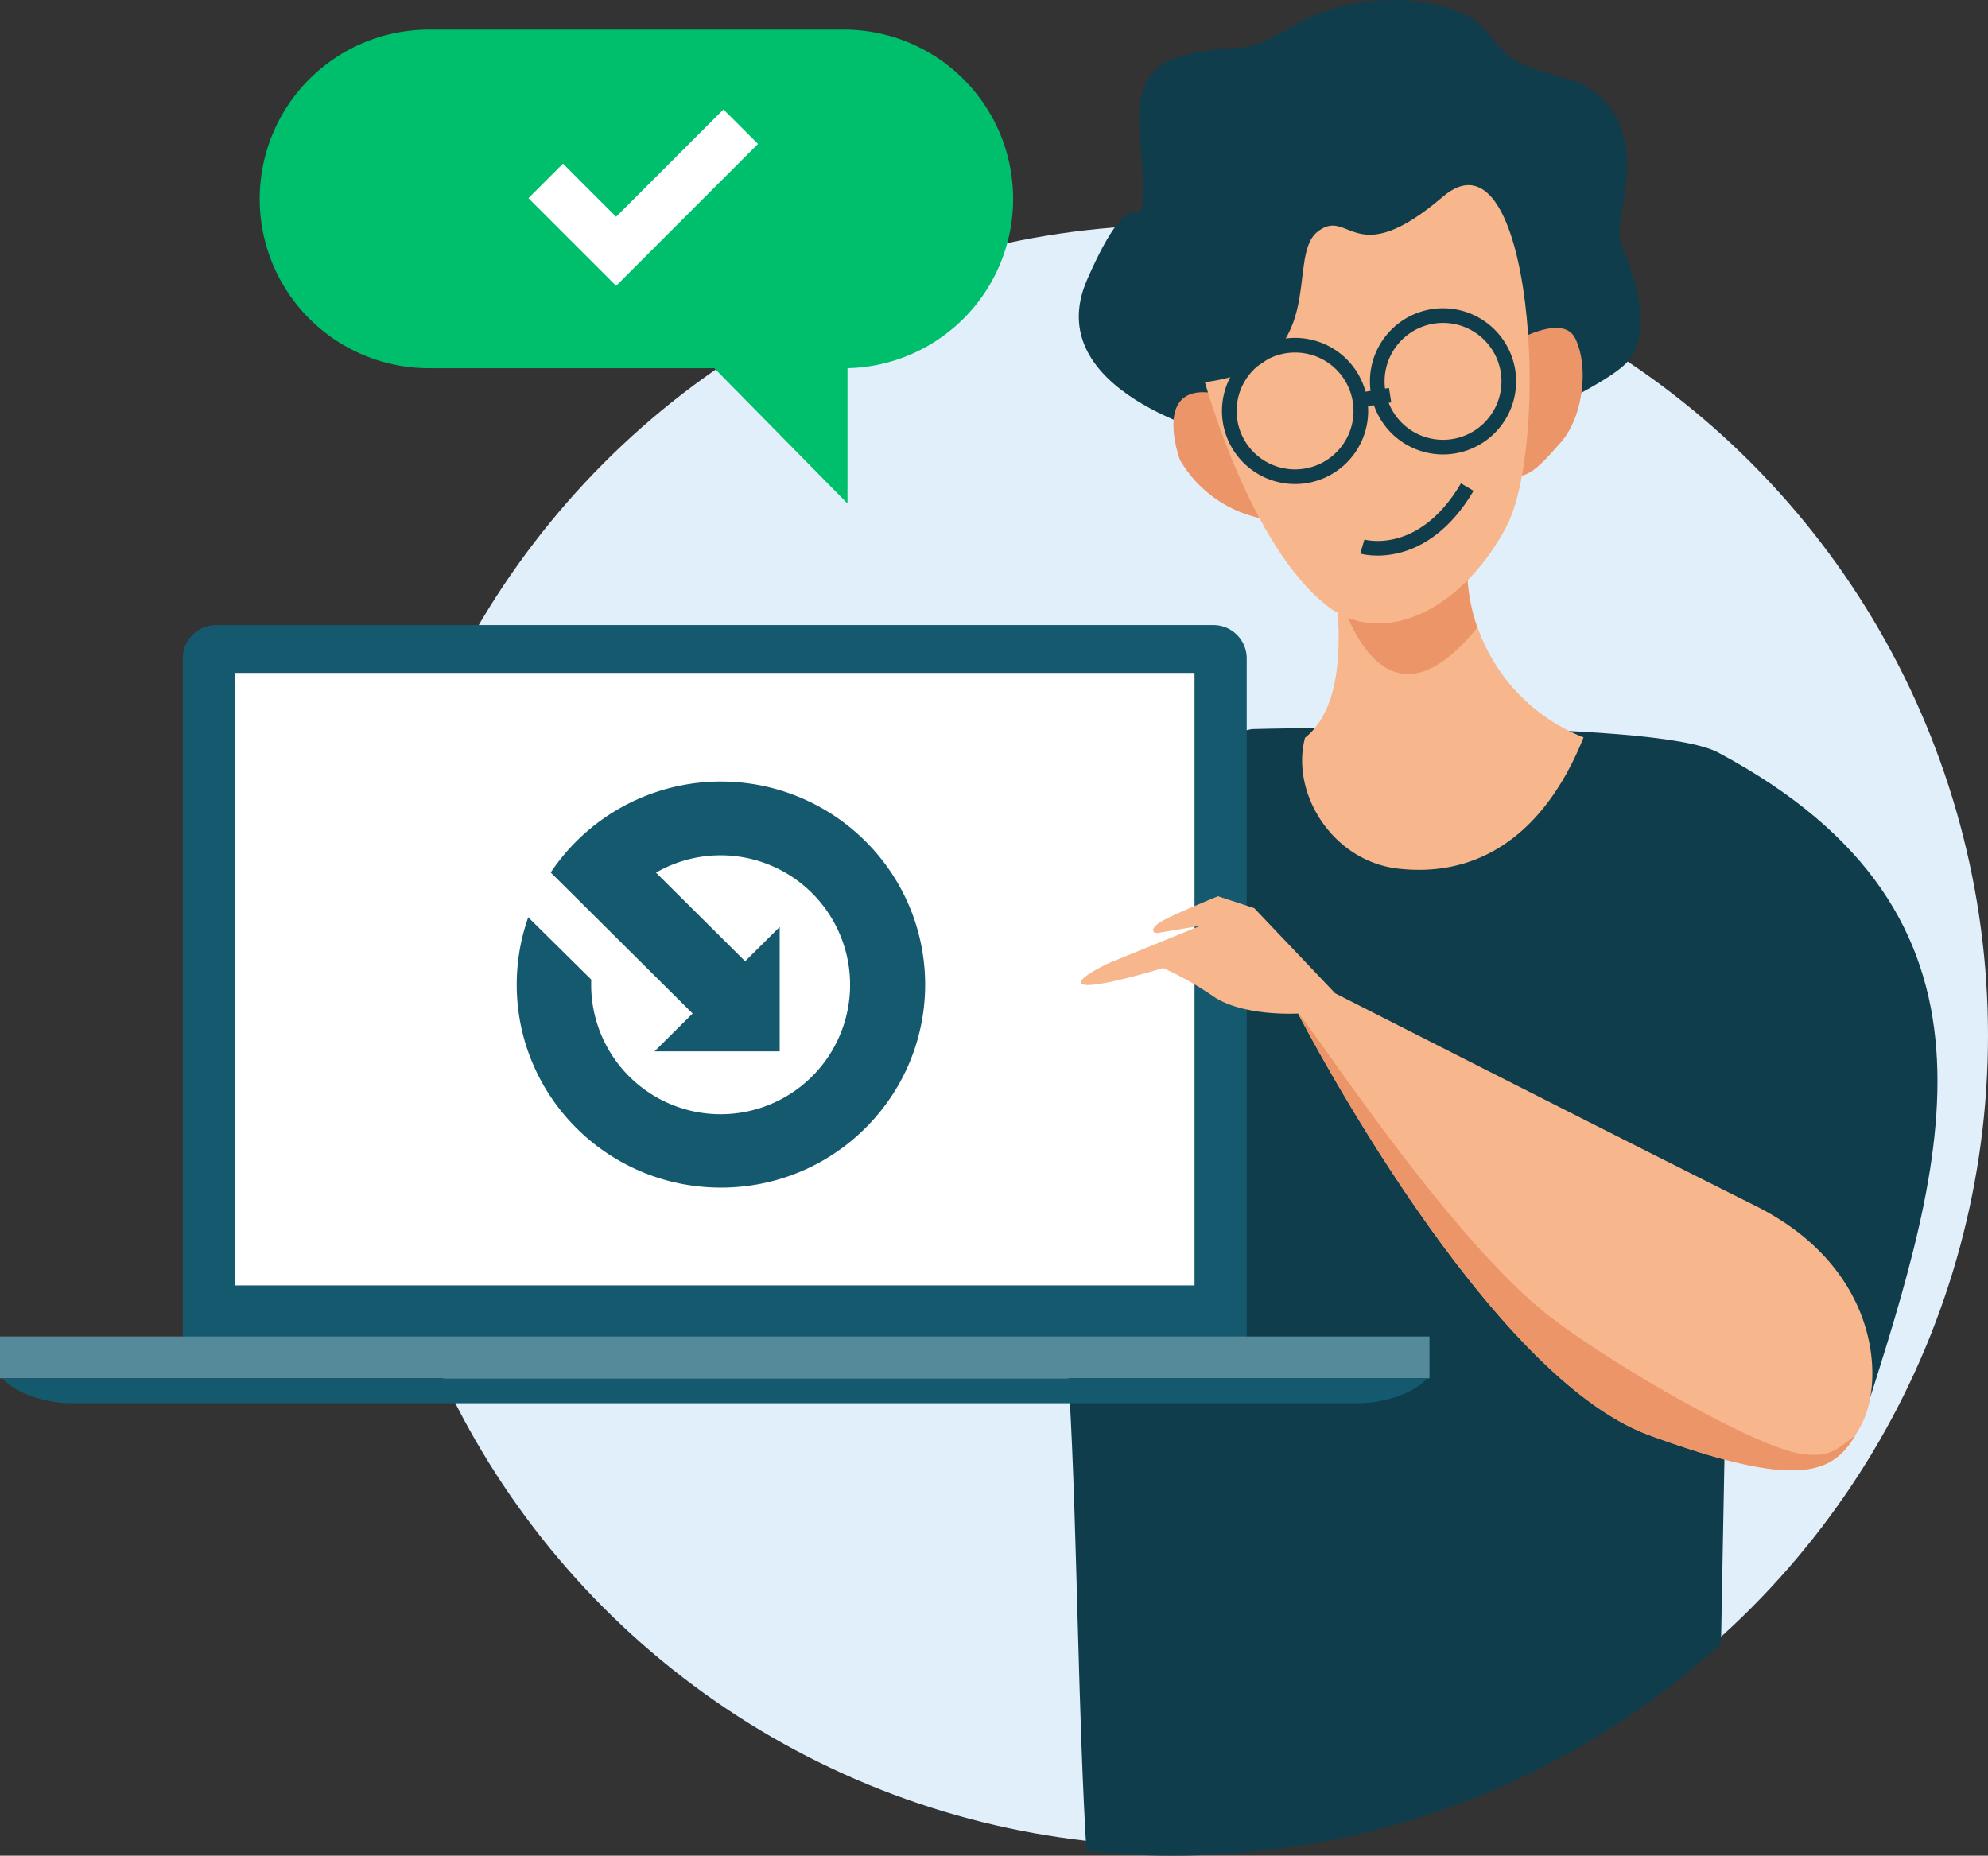
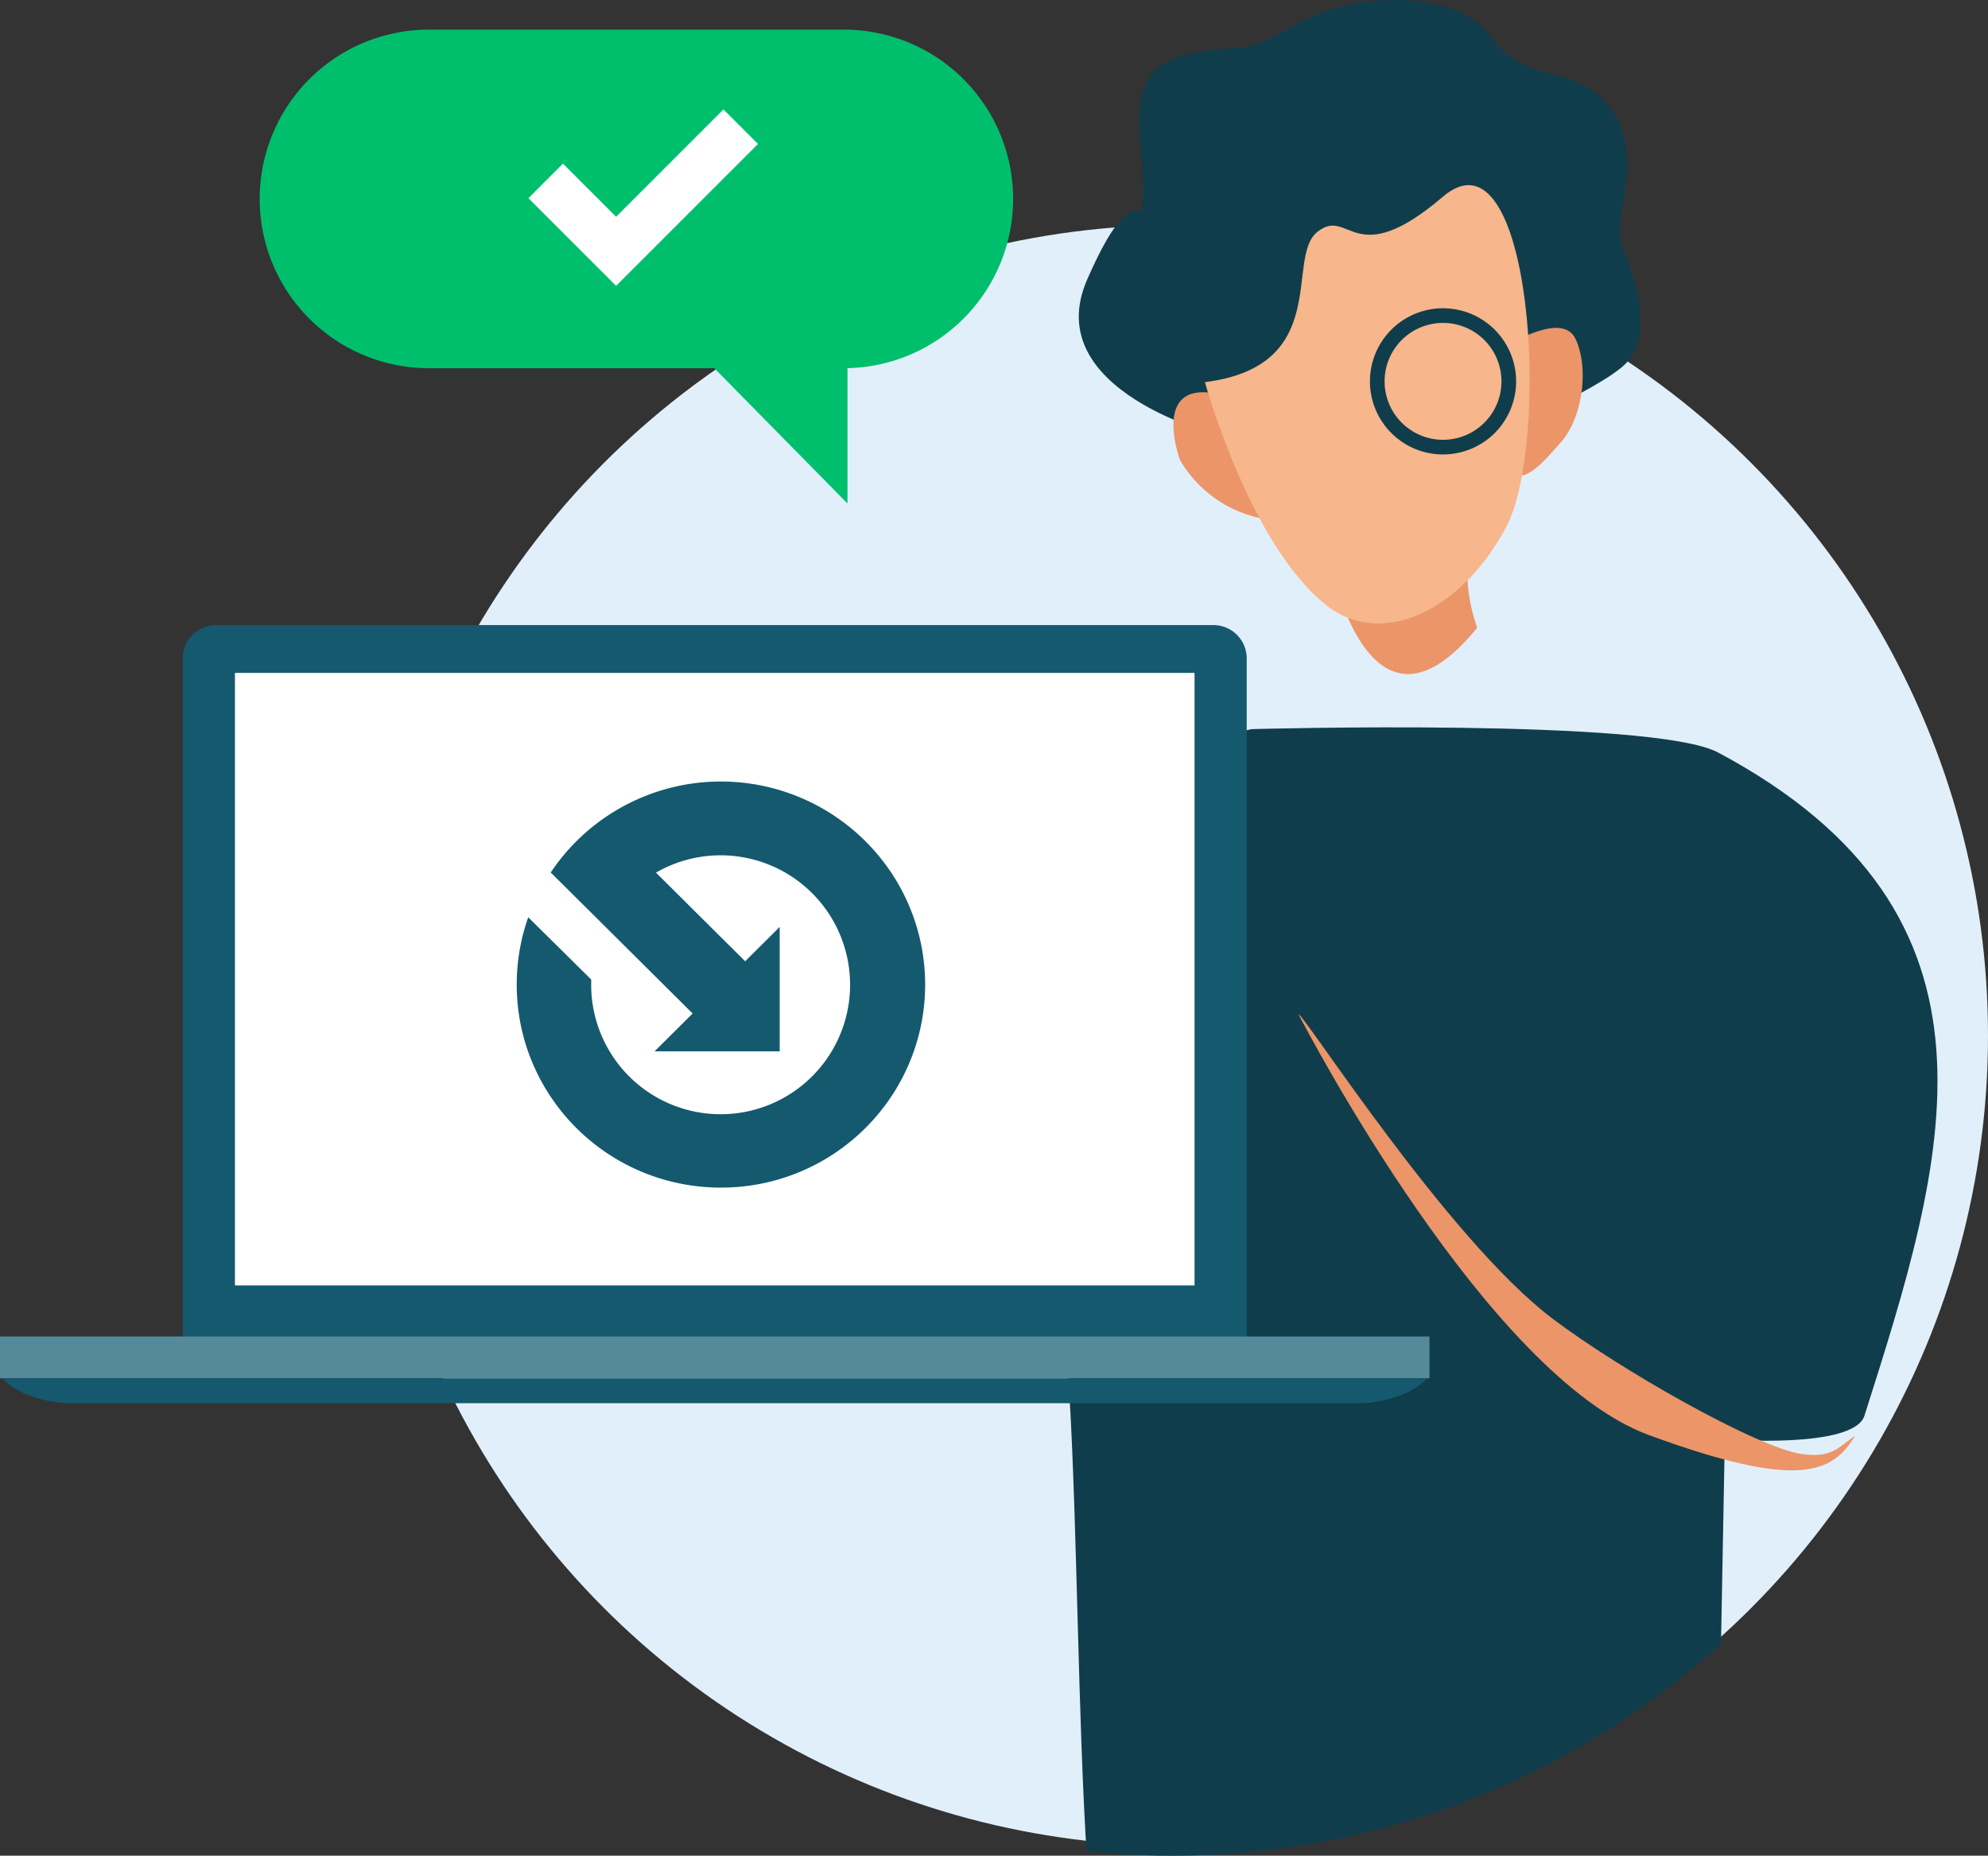
<svg xmlns="http://www.w3.org/2000/svg" width="203.596" height="190.046" viewBox="0 0 203.596 190.046">
  <rect x="0" y="0" width="203.596" height="190.046" fill="#333333" stroke="none" />
  <defs>
    <clipPath id="clip-path">
      <circle id="Ellipse_6" data-name="Ellipse 6" cx="83.5" cy="83.5" r="83.5" transform="translate(-31.738 24)" fill="#efefef" />
    </clipPath>
  </defs>
  <g id="Group_94" data-name="Group 94" transform="translate(-525.145 -1862.403)">
    <circle id="Ellipse_5" data-name="Ellipse 5" cx="83" cy="83" r="83" transform="translate(562.741 1885.449)" fill="#e1effa" />
    <g id="Group_89" data-name="Group 89" transform="translate(593.478 1861.449)">
      <g id="Mask_Group_1" data-name="Mask Group 1" clip-path="url(#clip-path)">
        <path id="Path_138" data-name="Path 138" d="M1495.9,2410.806c3.956,11.452,1.6,65.856,6.058,79.5l62.345-22,.7-37.643s13.2,1.034,14.3-2.419c8.34-26.208,16.281-51.244-14.991-67.923-6.663-3.554-47.753-2.392-47.753-2.392s-27,4.8-59.829,50.234C1455.626,2409.674,1491.33,2397.575,1495.9,2410.806Z" transform="translate(-1456.694 -2282.304)" fill="#103d4b" />
      </g>
      <g id="Group_88" data-name="Group 88" transform="translate(42.149 0)">
-         <path id="Path_139" data-name="Path 139" d="M1894.258,2253.1c7.744.894,14.775-2.935,19-13.436a18.84,18.84,0,0,1-11.909-16.678c-.359-12.179-13.972-1.074-13.972-1.074s3.01,13.319-2.648,17.786C1883.238,2245.356,1887.523,2252.322,1894.258,2253.1Z" transform="translate(-1861.561 -2163.19)" fill="#f7b68b" />
        <path id="Path_140" data-name="Path 140" d="M1748.446,1907.034s-18.627-4.537-13.612-16,5.492-4.059,5.732-8.836-2.641-12.423,4.059-14.091,4.935.6,11.623-3.219,16.694-2.986,19.544.814,4.343,3.529,8.551,4.886,6.379,5.293,5.659,10.722-.968,4.88,0,7.329,2.866,8.126,0,10.992-15.643,8.239-15.643,8.239Z" transform="translate(-1733.977 -1861.449)" fill="#103d4b" />
        <path id="Path_141" data-name="Path 141" d="M2011.546,2090.777s6.046-4.009,7.486-1.037.75,8.142-1.523,10.668-4.975,6.039-6.727.195A12.551,12.551,0,0,1,2011.546,2090.777Z" transform="translate(-1968.179 -2054.107)" fill="#ec9568" />
        <path id="Path_142" data-name="Path 142" d="M1798.407,2138.929s-2.816-7.607,3.116-6.885c3.279.4,7.286,3.709,8.211,6.979s2.453,7.429-3.424,5.794A12.553,12.553,0,0,1,1798.407,2138.929Z" transform="translate(-1788.047 -2090.871)" fill="#ec9568" />
        <path id="Path_143" data-name="Path 143" d="M1918.782,2228.433a17.819,17.819,0,0,1-1.014-5.448c-.359-12.179-13.972-1.074-13.972-1.074S1907.7,2242.08,1918.782,2228.433Z" transform="translate(-1877.982 -2163.19)" fill="#ec9568" />
        <path id="Path_144" data-name="Path 144" d="M1818.952,2001.14s4.572,16.729,12.539,22.927c5.374,4.179,13.494.836,18.269-8,4.679-8.653,2.731-41.753-6.447-33.913s-9.547.937-12.86,3.606S1832.017,1999.474,1818.952,2001.14Z" transform="translate(-1806.035 -1961.047)" fill="#f7b68b" />
-         <path id="Path_145" data-name="Path 145" d="M1848.856,2107.028a6.735,6.735,0,1,1-6.734-6.735A6.735,6.735,0,0,1,1848.856,2107.028Z" transform="translate(-1819.972 -2063.987)" fill="none" stroke="#103d4b" stroke-miterlimit="10" stroke-width="1.5" />
        <path id="Path_146" data-name="Path 146" d="M1948.537,2087.087a6.735,6.735,0,1,1-6.736-6.734A6.736,6.736,0,0,1,1948.537,2087.087Z" transform="translate(-1904.5 -2047.078)" fill="none" stroke="#103d4b" stroke-miterlimit="10" stroke-width="1.5" />
-         <line id="Line_1" data-name="Line 1" y1="0.559" x2="3.539" transform="translate(28.344 41.425)" fill="none" stroke="#103d4b" stroke-miterlimit="10" stroke-width="1.5" />
-         <path id="Path_147" data-name="Path 147" d="M1925.005,2201.994s6.091,1.792,10.748-6.09" transform="translate(-1895.967 -2145.064)" fill="none" stroke="#103d4b" stroke-miterlimit="10" stroke-width="1.5" />
      </g>
    </g>
    <g id="Group_92" data-name="Group 92" transform="translate(525.145 1925.964)">
      <path id="Path_149" data-name="Path 149" d="M850.71,2308.772a3.412,3.412,0,0,1-3.413,3.413H745.166a3.412,3.412,0,0,1-3.413-3.413v-69.895a3.412,3.412,0,0,1,3.413-3.413H847.3a3.412,3.412,0,0,1,3.413,3.413Z" transform="translate(-723.034 -2235.008)" fill="#15596f" />
      <rect id="Rectangle_17" data-name="Rectangle 17" width="98.274" height="62.727" transform="translate(24.061 5.354)" fill="#fff" />
      <rect id="Rectangle_18" data-name="Rectangle 18" width="146.395" height="4.283" transform="translate(0 73.311)" fill="#558a9b" />
      <g id="Group_90" data-name="Group 90" transform="translate(0.215 77.595)">
        <path id="Path_150" data-name="Path 150" d="M556.349,3008.346c1.73,1.831,4.914,2.55,7.11,2.55H695.2c2.2,0,5.38-.719,7.11-2.55Z" transform="translate(-556.349 -3008.346)" fill="#15596f" />
      </g>
    </g>
    <g id="Group_93" data-name="Group 93" transform="translate(635.857 1955.146)">
-       <path id="Path_152" data-name="Path 152" d="M1747.7,2479.92l-9.324,3.8s-3.6,1.672-2.764,2.158c1.036.6,8.288-1.64,8.288-1.64a34.192,34.192,0,0,1,5.181,2.935c3.109,2.073,8.635,1.728,8.635,1.728s18.994,36.954,35.917,43.17,19.341,3.454,21.759-1.037,1.9-16.072-10.806-22.424c-16.124-8.063-43.071-21.782-43.071-21.782l-8.289-8.72-3.708-1.218s-4.9,1.985-5.962,2.681-.741,1.233,0,1.04" transform="translate(-1735.49 -2477.848)" fill="#f7b68b" />
      <path id="Path_153" data-name="Path 153" d="M1939.03,2594.305c-1.832,1.28-2.427,2.273-5.406,1.875-4.566-.609-18.844-8.76-25.615-13.9-10.721-8.14-25.4-31.145-25.974-31.134,1.021,1.968,19.423,37.039,35.869,43.08C1933.373,2599.909,1936.723,2598.088,1939.03,2594.305Z" transform="translate(-1859.76 -2540.005)" fill="#ec9568" />
    </g>
    <path id="logo" d="M1908.47,1708.867a20.892,20.892,0,0,1-15.052-12.275,20.586,20.586,0,0,1-1.219-3.9,20.879,20.879,0,0,1,0-8.379,20.61,20.61,0,0,1,.754-2.708l6.455,6.38c-.006.166-.009.334-.009.5a13.258,13.258,0,1,0,6.637-11.454l9.133,9.08,3.537-3.517v12.743h-12.817l3.9-3.875-12.922-12.848-1.613-1.595.095-.14a20.966,20.966,0,0,1,34.675,0,20.67,20.67,0,0,1,0,23.247,20.907,20.907,0,0,1-13.124,8.743,21.229,21.229,0,0,1-8.427,0Z" transform="translate(-1313.71 274.738)" fill="#15596f" />
    <g id="Group_160" data-name="Group 160" transform="translate(542.741 1865.437)">
      <path id="Union_8" data-name="Union 8" d="M-974.443-1042.313h-29.22A17.337,17.337,0,0,1-1021-1059.651a17.336,17.336,0,0,1,17.337-17.337h42.486a17.336,17.336,0,0,1,17.337,17.337,17.338,17.338,0,0,1-16.963,17.334v13.859Z" transform="translate(1030 1076.988)" fill="#00bf6c" stroke="rgba(0,0,0,0)" stroke-miterlimit="10" stroke-width="1" />
      <path id="Path_161" data-name="Path 161" d="M15.852,0V18.049H5.657" transform="translate(47.054 -1.268) rotate(45)" fill="none" stroke="#fff" stroke-width="5" />
    </g>
  </g>
</svg>